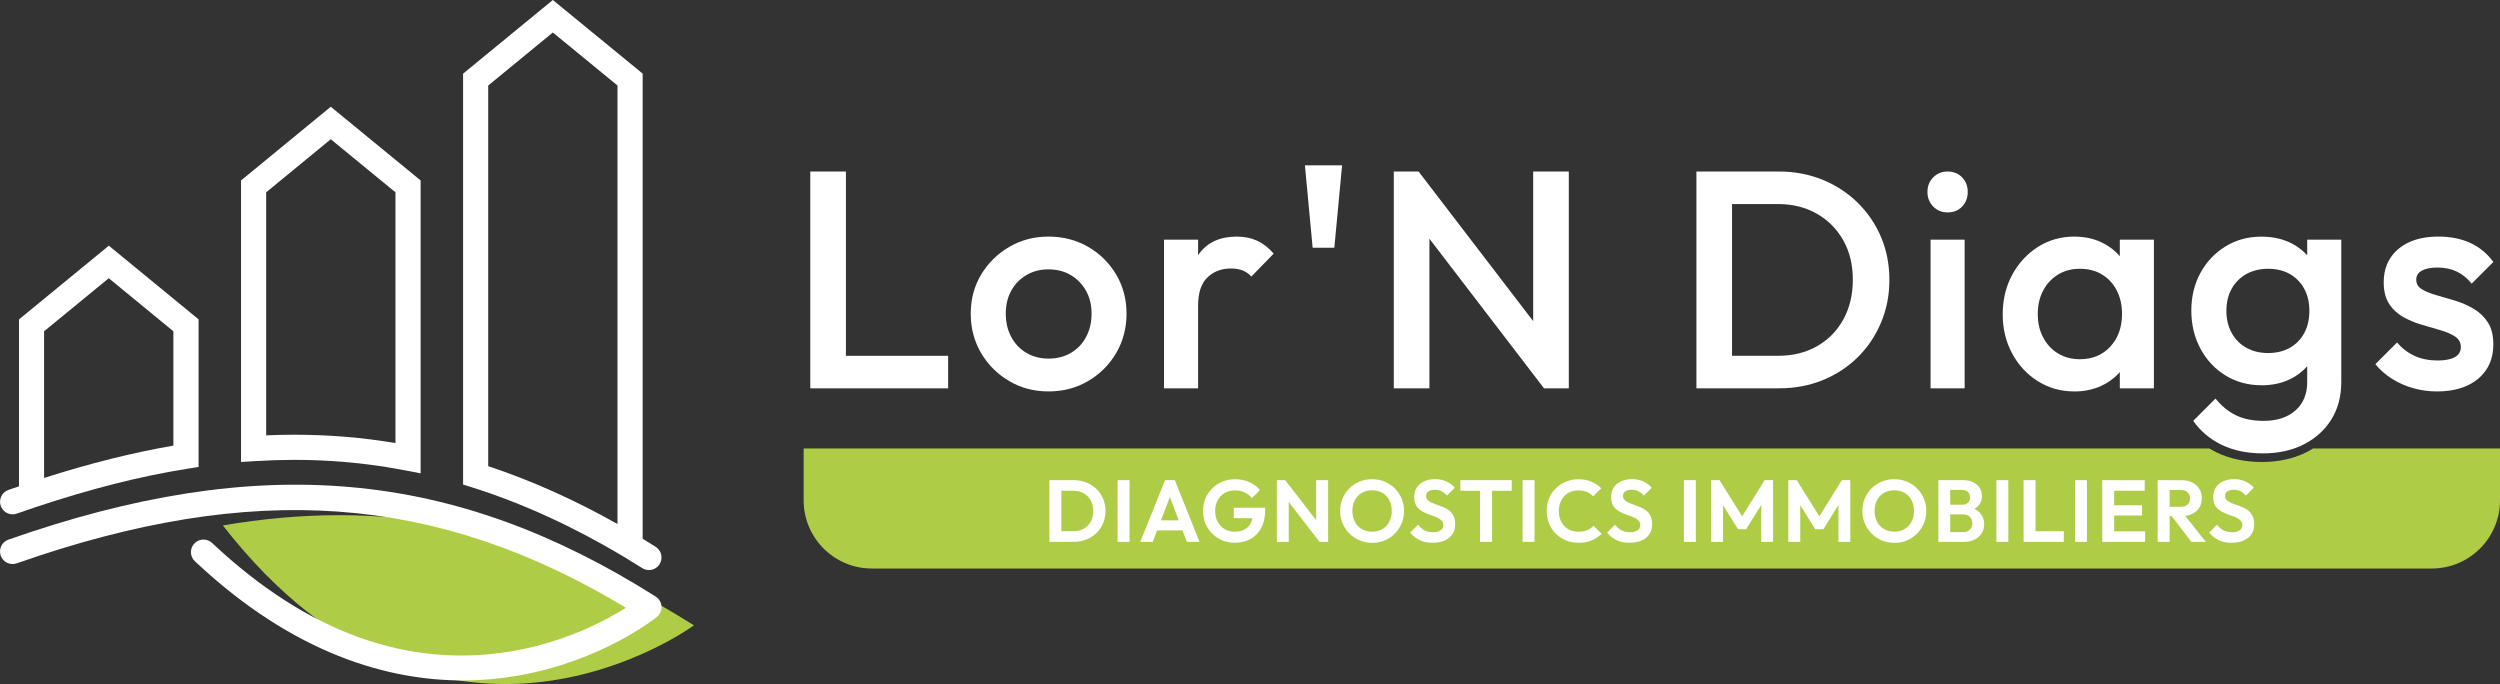
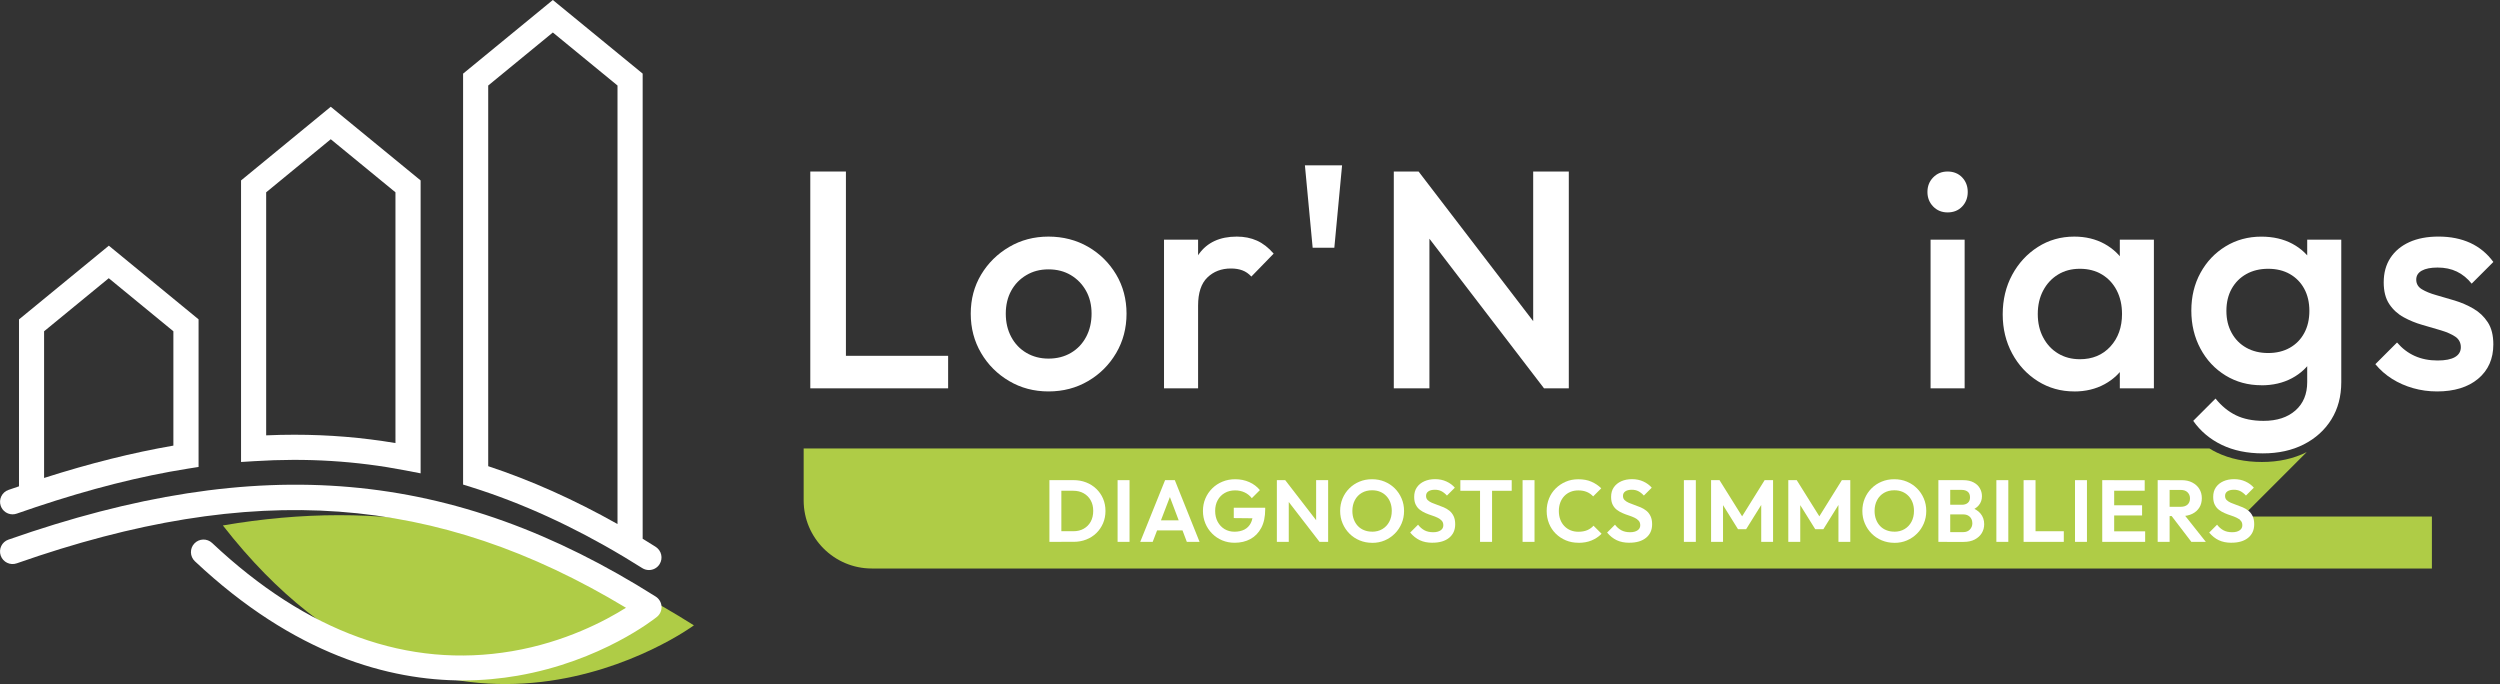
<svg xmlns="http://www.w3.org/2000/svg" id="a" viewBox="0 0 726.43 198.77">
  <rect x="0" y="0" width="726.43" height="198.77" fill="#333333" stroke="none" />
  <defs>
    <style>.b{fill:#fff;}.c{fill:#afcc46;}</style>
  </defs>
-   <path class="c" d="M670.27,131.36c-3.76,1.91-8.14,2.88-13.01,2.88s-9.31-.92-13.06-2.72c-.77-.37-1.5-.78-2.21-1.21H233.52v15.09c0,10.92,8.88,19.79,19.8,19.79h453.32c10.92,0,19.79-8.88,19.79-19.79v-15.09h-54.31c-.6.37-1.21.73-1.85,1.06Z" />
+   <path class="c" d="M670.27,131.36c-3.76,1.91-8.14,2.88-13.01,2.88s-9.31-.92-13.06-2.72c-.77-.37-1.5-.78-2.21-1.21H233.52v15.09c0,10.92,8.88,19.79,19.8,19.79h453.32v-15.09h-54.31c-.6.37-1.21.73-1.85,1.06Z" />
  <path class="b" d="M190.52,158.89c-1.44-.9-2.65-1.66-3.78-2.34V21.39L160.64,0l-26.08,21.4v119.4l2.56.8c14.55,4.58,29.39,11.35,44.09,20.15l.32.19c1.49.89,3.07,1.86,5.1,3.14.6.38,1.28.56,1.94.56,1.21,0,2.4-.6,3.09-1.71,1.07-1.71.56-3.96-1.15-5.03ZM179.43,152.27c-12.53-7.06-25.13-12.7-37.57-16.81V24.85l18.78-15.41,18.79,15.41v127.42Z" />
  <path class="b" d="M122.21,137.54l-4.34-.84c-14.34-2.77-28.72-3.66-43.95-2.7l-3.88.24V52.43l26.07-21.41,26.11,21.41v85.11ZM85.59,126.32c9.97,0,19.67.8,29.32,2.42V55.88l-18.8-15.42-18.77,15.42v70.62c2.77-.12,5.52-.18,8.25-.18Z" />
  <path class="c" d="M201.63,181.71s-72.59,53.51-136.87-29.03c45.15-7.72,88.9-1.28,136.87,29.03Z" />
  <path class="b" d="M134.54,197.72c-21.39,0-48.96-7.39-77.91-34.63-1.47-1.38-1.54-3.69-.16-5.16,1.38-1.47,3.69-1.54,5.16-.16,27.62,25.99,56.94,36.58,87.13,31.45,15.4-2.61,27.16-8.86,33.13-12.62-55.08-33.18-108.37-36.99-177.03-12.91-1.9.67-3.99-.34-4.65-2.24-.67-1.9.33-3.99,2.24-4.65,72.96-25.59,129.2-20.64,188.07,16.54,1,.63,1.63,1.7,1.7,2.87.07,1.18-.43,2.31-1.35,3.05-.65.52-16.13,12.87-40.53,17.09-4.76.82-10.06,1.36-15.8,1.36Z" />
  <path class="b" d="M31.61,71.4l-26.09,21.41v48.5c-1.02.35-2.05.69-3.07,1.05-1.9.67-2.9,2.75-2.23,4.65.53,1.5,1.94,2.44,3.44,2.44.4,0,.81-.07,1.21-.21,1.79-.63,3.58-1.25,5.38-1.84l.08-.03c15.96-5.33,30.44-9,44.29-11.2l3.08-.49v-42.89l-26.08-21.41ZM50.38,129.48c-11.89,2.06-24.25,5.15-37.57,9.4v-42.62l18.79-15.42,18.78,15.42v33.22Z" />
  <path class="b" d="M304.93,157.45v-17.93h3.47v17.93h-3.47ZM307.3,157.45v-3.09h4.57c1.16,0,2.17-.24,3.03-.73s1.54-1.17,2.03-2.05c.48-.88.73-1.93.73-3.14s-.25-2.2-.74-3.07c-.49-.88-1.17-1.55-2.04-2.04s-1.87-.73-3.01-.73h-4.64v-3.09h4.69c1.33,0,2.55.22,3.68.66,1.13.44,2.12,1.07,2.96,1.88s1.5,1.76,1.96,2.84c.47,1.09.7,2.28.7,3.57s-.23,2.48-.7,3.58c-.47,1.1-1.12,2.05-1.95,2.86-.83.81-1.81,1.43-2.95,1.88s-2.35.66-3.66.66h-4.67Z" />
  <path class="b" d="M324.74,157.45v-17.93h3.47v17.93h-3.47Z" />
  <path class="b" d="M331.32,157.45l7.22-17.93h2.83l7.19,17.93h-3.7l-5.56-14.71h1.28l-5.64,14.71h-3.62ZM335.14,154.11v-2.91h9.64v2.91h-9.64Z" />
  <path class="b" d="M358.71,157.71c-1.27,0-2.47-.23-3.58-.7-1.11-.47-2.09-1.13-2.93-1.98s-1.5-1.83-1.96-2.95-.7-2.32-.7-3.61.24-2.52.71-3.63,1.14-2.09,1.99-2.93c.85-.84,1.84-1.5,2.98-1.96,1.14-.47,2.37-.7,3.7-.7,1.48,0,2.84.28,4.08.83s2.27,1.33,3.09,2.33l-2.35,2.35c-.56-.73-1.26-1.29-2.09-1.68s-1.75-.59-2.75-.59c-1.14,0-2.15.25-3.02.75-.88.5-1.56,1.2-2.05,2.09s-.74,1.93-.74,3.12.24,2.24.73,3.15,1.15,1.62,1.99,2.13c.84.51,1.81.77,2.89.77s2.08-.21,2.88-.62,1.41-1.03,1.84-1.84.64-1.8.64-2.97l2.27,1.55-7.83-.08v-3.01h9.13v.49c0,2.14-.38,3.93-1.15,5.37-.77,1.44-1.82,2.52-3.15,3.24-1.33.72-2.87,1.08-4.6,1.08Z" />
  <path class="b" d="M371.02,157.45v-17.93h2.42l1.04,3.47v14.46h-3.47ZM383.42,157.45l-10.63-13.77.66-4.16,10.63,13.77-.66,4.16ZM383.42,157.45l-.99-3.37v-14.56h3.49v17.93h-2.5Z" />
  <path class="b" d="M398.72,157.73c-1.31,0-2.53-.24-3.66-.71-1.13-.47-2.12-1.13-2.96-1.98-.84-.84-1.5-1.83-1.98-2.96s-.71-2.34-.71-3.63.23-2.49.7-3.61,1.12-2.09,1.96-2.93c.84-.84,1.82-1.5,2.95-1.96,1.12-.47,2.34-.7,3.65-.7s2.55.23,3.67.7c1.12.47,2.1,1.12,2.95,1.96.84.84,1.5,1.82,1.98,2.95.48,1.12.71,2.33.71,3.62s-.24,2.5-.71,3.62c-.48,1.12-1.13,2.11-1.98,2.95-.84.84-1.82,1.5-2.93,1.98-1.11.48-2.33.71-3.63.71ZM398.67,154.5c1.16,0,2.16-.26,3.01-.77.85-.51,1.52-1.21,2-2.12.48-.9.73-1.95.73-3.16,0-.88-.14-1.69-.41-2.42-.27-.73-.66-1.36-1.17-1.9-.51-.54-1.11-.95-1.81-1.24s-1.48-.43-2.35-.43c-1.12,0-2.11.25-2.97.75-.86.5-1.53,1.2-2.01,2.11-.48.9-.73,1.95-.73,3.13,0,.9.14,1.73.42,2.47.28.75.67,1.38,1.17,1.91.5.53,1.1.94,1.81,1.22.71.29,1.47.43,2.31.43Z" />
  <path class="b" d="M416.26,157.71c-1.45,0-2.68-.25-3.71-.74-1.03-.49-1.96-1.23-2.79-2.22l2.29-2.29c.53.7,1.14,1.24,1.84,1.62s1.55.57,2.55.57c.9,0,1.62-.18,2.15-.54.54-.36.8-.85.8-1.48,0-.54-.15-.99-.46-1.33-.31-.34-.71-.63-1.21-.87-.5-.24-1.05-.46-1.66-.65s-1.21-.42-1.81-.68c-.6-.26-1.16-.57-1.66-.96-.5-.38-.91-.88-1.21-1.48-.31-.6-.46-1.36-.46-2.28,0-1.09.26-2.02.79-2.78.53-.76,1.25-1.35,2.17-1.76.92-.41,1.96-.61,3.11-.61,1.22,0,2.33.23,3.32.69.99.46,1.79,1.05,2.42,1.79l-2.29,2.29c-.53-.58-1.07-1-1.62-1.28s-1.18-.41-1.87-.41c-.8,0-1.43.15-1.89.46s-.69.75-.69,1.33c0,.49.15.89.46,1.2.31.3.71.57,1.21.79.5.22,1.05.43,1.66.64.6.2,1.21.43,1.81.69.6.26,1.16.59,1.66.99.5.41.91.93,1.21,1.57.31.64.46,1.42.46,2.36,0,1.67-.59,2.97-1.76,3.93-1.17.95-2.78,1.43-4.82,1.43Z" />
  <path class="b" d="M424.34,142.61v-3.09h14.92v3.09h-14.92ZM430.06,157.45v-17.54h3.49v17.54h-3.49Z" />
  <path class="b" d="M442.42,157.45v-17.93h3.47v17.93h-3.47Z" />
  <path class="b" d="M458.64,157.71c-1.31,0-2.53-.23-3.65-.7-1.12-.47-2.1-1.12-2.95-1.96-.84-.84-1.49-1.82-1.94-2.95-.45-1.12-.68-2.33-.68-3.62s.23-2.5.68-3.62c.45-1.12,1.1-2.1,1.94-2.93.84-.83,1.82-1.49,2.93-1.96,1.11-.48,2.33-.71,3.66-.71,1.43,0,2.69.23,3.77.7,1.09.47,2.05,1.11,2.88,1.93l-2.35,2.35c-.49-.54-1.1-.97-1.81-1.28-.71-.3-1.55-.46-2.5-.46-.83,0-1.59.14-2.28.42-.69.28-1.29.69-1.8,1.22-.51.54-.9,1.17-1.17,1.91-.27.74-.41,1.55-.41,2.44s.14,1.72.41,2.45c.27.73.66,1.36,1.17,1.9.51.54,1.11.95,1.8,1.24s1.45.43,2.28.43c1,0,1.87-.15,2.59-.46.72-.31,1.33-.74,1.82-1.3l2.35,2.35c-.83.83-1.8,1.48-2.91,1.94-1.1.46-2.39.69-3.85.69Z" />
  <path class="b" d="M473.48,157.71c-1.45,0-2.68-.25-3.71-.74-1.03-.49-1.96-1.23-2.79-2.22l2.29-2.29c.53.7,1.14,1.24,1.84,1.62s1.55.57,2.55.57c.9,0,1.62-.18,2.15-.54.54-.36.8-.85.8-1.48,0-.54-.15-.99-.46-1.33-.31-.34-.71-.63-1.21-.87-.5-.24-1.05-.46-1.66-.65s-1.21-.42-1.81-.68c-.6-.26-1.16-.57-1.66-.96-.5-.38-.91-.88-1.21-1.48-.31-.6-.46-1.36-.46-2.28,0-1.09.26-2.02.79-2.78.53-.76,1.25-1.35,2.17-1.76.92-.41,1.96-.61,3.11-.61,1.22,0,2.33.23,3.32.69.99.46,1.79,1.05,2.42,1.79l-2.29,2.29c-.53-.58-1.07-1-1.62-1.28s-1.18-.41-1.87-.41c-.8,0-1.43.15-1.89.46s-.69.75-.69,1.33c0,.49.15.89.46,1.2.31.3.71.57,1.21.79.5.22,1.05.43,1.66.64.6.2,1.21.43,1.81.69.6.26,1.16.59,1.66.99.5.41.91.93,1.21,1.57.31.64.46,1.42.46,2.36,0,1.67-.59,2.97-1.76,3.93-1.17.95-2.78,1.43-4.82,1.43Z" />
  <path class="b" d="M489.29,157.45v-17.93h3.47v17.93h-3.47Z" />
  <path class="b" d="M497.19,157.45v-17.93h2.45l7.27,11.63h-1.4l7.24-11.63h2.45v17.93h-3.44v-11.98l.66.2-5.05,8.11h-2.35l-5.05-8.11.69-.2v11.98h-3.47Z" />
  <path class="b" d="M519.63,157.45v-17.93h2.45l7.27,11.63h-1.4l7.24-11.63h2.45v17.93h-3.44v-11.98l.66.2-5.05,8.11h-2.35l-5.05-8.11.69-.2v11.98h-3.47Z" />
  <path class="b" d="M550.46,157.73c-1.31,0-2.53-.24-3.66-.71-1.13-.47-2.12-1.13-2.96-1.98-.84-.84-1.5-1.83-1.98-2.96s-.71-2.34-.71-3.63.23-2.49.7-3.61,1.12-2.09,1.96-2.93c.84-.84,1.82-1.5,2.95-1.96,1.12-.47,2.34-.7,3.65-.7s2.55.23,3.67.7c1.12.47,2.1,1.12,2.95,1.96.84.84,1.5,1.82,1.98,2.95.48,1.12.71,2.33.71,3.62s-.24,2.5-.71,3.62c-.48,1.12-1.13,2.11-1.98,2.95-.84.84-1.82,1.5-2.93,1.98-1.11.48-2.33.71-3.63.71ZM550.41,154.5c1.16,0,2.16-.26,3.01-.77.85-.51,1.52-1.21,2-2.12.48-.9.73-1.95.73-3.16,0-.88-.14-1.69-.41-2.42-.27-.73-.66-1.36-1.17-1.9-.51-.54-1.11-.95-1.81-1.24s-1.48-.43-2.35-.43c-1.12,0-2.11.25-2.97.75-.86.5-1.53,1.2-2.01,2.11-.48.9-.73,1.95-.73,3.13,0,.9.14,1.73.42,2.47.28.75.67,1.38,1.17,1.91.5.53,1.1.94,1.81,1.22.71.29,1.47.43,2.31.43Z" />
  <path class="b" d="M563.24,157.45v-17.93h3.44v17.93h-3.44ZM565.79,157.45v-2.83h4.67c.83,0,1.48-.26,1.95-.77s.7-1.11.7-1.81c0-.47-.1-.91-.31-1.3-.2-.39-.51-.7-.91-.93-.4-.23-.88-.34-1.44-.34h-4.67v-2.8h4.28c.71,0,1.29-.18,1.72-.54.43-.36.65-.89.65-1.61s-.22-1.28-.65-1.63-1.01-.54-1.72-.54h-4.28v-2.83h4.69c1.19,0,2.19.22,3,.65s1.42,1,1.82,1.71c.41.71.61,1.47.61,2.31,0,1.02-.31,1.9-.93,2.64-.62.74-1.53,1.29-2.72,1.65l.15-1.12c1.33.38,2.35.99,3.07,1.85.72.86,1.08,1.89,1.08,3.1,0,.95-.23,1.81-.7,2.59-.47.77-1.15,1.39-2.04,1.86-.89.47-1.98.7-3.25.7h-4.79Z" />
  <path class="b" d="M580.09,157.45v-17.93h3.47v17.93h-3.47Z" />
  <path class="b" d="M588,157.45v-17.93h3.47v17.93h-3.47ZM590.55,157.45v-3.09h9.13v3.09h-9.13Z" />
  <path class="b" d="M602.94,157.45v-17.93h3.47v17.93h-3.47Z" />
  <path class="b" d="M610.85,157.45v-17.93h3.47v17.93h-3.47ZM613.4,142.59v-3.06h9.79v3.06h-9.79ZM613.4,149.78v-2.96h9.03v2.96h-9.03ZM613.4,157.45v-3.06h9.92v3.06h-9.92Z" />
  <path class="b" d="M626.96,157.45v-17.93h3.47v17.93h-3.47ZM629.51,149.96v-2.7h4.16c.85,0,1.51-.22,1.98-.65s.7-1.03.7-1.8c0-.7-.23-1.28-.7-1.75-.47-.47-1.13-.7-1.98-.7h-4.16v-2.83h4.46c1.16,0,2.17.22,3.05.68s1.56,1.07,2.04,1.85c.48.78.73,1.68.73,2.7s-.24,1.97-.73,2.74-1.17,1.38-2.05,1.81-1.91.65-3.08.65h-4.41ZM636.75,157.45l-5.92-7.75,3.19-.99,6.94,8.75h-4.21Z" />
  <path class="b" d="M648.43,157.71c-1.45,0-2.68-.25-3.71-.74-1.03-.49-1.96-1.23-2.79-2.22l2.29-2.29c.53.7,1.14,1.24,1.84,1.62s1.55.57,2.55.57c.9,0,1.62-.18,2.15-.54.54-.36.8-.85.8-1.48,0-.54-.15-.99-.46-1.33-.31-.34-.71-.63-1.21-.87-.5-.24-1.05-.46-1.66-.65s-1.21-.42-1.81-.68c-.6-.26-1.16-.57-1.66-.96-.5-.38-.91-.88-1.21-1.48-.31-.6-.46-1.36-.46-2.28,0-1.09.26-2.02.79-2.78.53-.76,1.25-1.35,2.17-1.76.92-.41,1.96-.61,3.11-.61,1.22,0,2.33.23,3.32.69.99.46,1.79,1.05,2.42,1.79l-2.29,2.29c-.53-.58-1.07-1-1.62-1.28s-1.18-.41-1.87-.41c-.8,0-1.43.15-1.89.46s-.69.75-.69,1.33c0,.49.15.89.46,1.2.31.3.71.57,1.21.79.5.22,1.05.43,1.66.64.6.2,1.21.43,1.81.69.6.26,1.16.59,1.66.99.5.41.91.93,1.21,1.57.31.64.46,1.42.46,2.36,0,1.67-.59,2.97-1.76,3.93-1.17.95-2.78,1.43-4.82,1.43Z" />
  <path class="b" d="M235.45,112.84v-63h10.35v63h-10.35ZM242.56,112.84v-9.45h32.94v9.45h-32.94Z" />
  <path class="b" d="M304.66,113.74c-4.2,0-8.01-1-11.43-3.02-3.42-2.01-6.14-4.72-8.15-8.14-2.01-3.42-3.01-7.23-3.01-11.43s1-7.98,3.01-11.34c2.01-3.36,4.73-6.04,8.15-8.05,3.42-2.01,7.23-3.01,11.43-3.01s8.1.99,11.52,2.97c3.42,1.98,6.13,4.67,8.15,8.05,2.01,3.39,3.01,7.19,3.01,11.38s-1,8.01-3.01,11.43c-2.01,3.42-4.72,6.13-8.15,8.14-3.42,2.01-7.26,3.02-11.52,3.02ZM304.66,104.2c2.46,0,4.63-.55,6.53-1.67,1.89-1.11,3.36-2.66,4.41-4.64,1.05-1.98,1.58-4.23,1.58-6.75s-.54-4.74-1.62-6.66c-1.08-1.92-2.55-3.43-4.41-4.54-1.86-1.11-4.02-1.67-6.48-1.67s-4.54.55-6.43,1.67c-1.89,1.11-3.36,2.62-4.41,4.54-1.05,1.92-1.58,4.14-1.58,6.66s.52,4.77,1.58,6.75c1.05,1.98,2.52,3.53,4.41,4.64,1.89,1.11,4.03,1.67,6.43,1.67Z" />
  <path class="b" d="M338.23,112.84v-43.2h9.9v43.2h-9.9ZM348.13,88.81l-3.42-1.71c0-5.46,1.21-9.88,3.65-13.27,2.43-3.39,6.1-5.08,11.02-5.08,2.16,0,4.11.39,5.85,1.17,1.74.78,3.36,2.04,4.86,3.78l-6.48,6.66c-.78-.84-1.65-1.44-2.61-1.8-.96-.36-2.07-.54-3.33-.54-2.76,0-5.04.87-6.84,2.61s-2.7,4.47-2.7,8.19Z" />
  <path class="b" d="M381.42,71.98l-2.25-23.94h10.8l-2.25,23.94h-6.3Z" />
  <path class="b" d="M405,112.84v-63h7.2l3.15,11.88v51.12h-10.35ZM448.65,112.84l-37.71-49.23,1.26-13.77,37.71,49.23-1.26,13.77ZM448.65,112.84l-3.15-11.07v-51.93h10.35v63h-7.2Z" />
-   <path class="b" d="M492.93,112.84v-63h10.35v63h-10.35ZM500.04,112.84v-9.45h16.56c4.32,0,8.11-.93,11.38-2.79,3.27-1.86,5.82-4.46,7.65-7.79,1.83-3.33,2.75-7.18,2.75-11.56s-.93-8.13-2.79-11.43c-1.86-3.3-4.43-5.88-7.7-7.74-3.27-1.86-7.04-2.79-11.29-2.79h-16.56v-9.45h16.83c4.56,0,8.79.8,12.69,2.38,3.9,1.59,7.3,3.81,10.21,6.66,2.91,2.85,5.18,6.18,6.8,9.99,1.62,3.81,2.43,7.96,2.43,12.46s-.81,8.58-2.43,12.42c-1.62,3.84-3.87,7.19-6.75,10.04-2.88,2.85-6.27,5.07-10.17,6.66-3.9,1.59-8.1,2.38-12.6,2.38h-17.01Z" />
  <path class="b" d="M565.92,61.72c-1.68,0-3.08-.57-4.19-1.71-1.11-1.14-1.67-2.55-1.67-4.23s.55-3.09,1.67-4.23c1.11-1.14,2.5-1.71,4.19-1.71s3.15.57,4.23,1.71c1.08,1.14,1.62,2.55,1.62,4.23s-.54,3.09-1.62,4.23c-1.08,1.14-2.49,1.71-4.23,1.71ZM560.97,112.84v-43.2h9.9v43.2h-9.9Z" />
  <path class="b" d="M602.73,113.74c-3.9,0-7.42-.99-10.58-2.97-3.15-1.98-5.64-4.66-7.47-8.05-1.83-3.39-2.75-7.18-2.75-11.38s.91-8.08,2.75-11.48c1.83-3.39,4.32-6.09,7.47-8.1,3.15-2.01,6.67-3.01,10.58-3.01,3.3,0,6.22.71,8.78,2.11,2.55,1.41,4.57,3.35,6.07,5.81,1.5,2.46,2.25,5.25,2.25,8.37v12.42c0,3.12-.74,5.91-2.21,8.37-1.47,2.46-3.5,4.4-6.07,5.8-2.58,1.41-5.52,2.12-8.82,2.12ZM604.35,104.38c3.66,0,6.62-1.23,8.87-3.69,2.25-2.46,3.38-5.61,3.38-9.45,0-2.58-.51-4.86-1.53-6.84-1.02-1.98-2.45-3.52-4.28-4.63-1.83-1.11-3.98-1.67-6.43-1.67s-4.52.56-6.34,1.67c-1.83,1.11-3.27,2.66-4.32,4.63-1.05,1.98-1.58,4.26-1.58,6.84s.52,4.86,1.58,6.84c1.05,1.98,2.49,3.53,4.32,4.63,1.83,1.11,3.94,1.67,6.34,1.67ZM615.96,112.84v-11.61l1.71-10.53-1.71-10.44v-10.62h9.9v43.2h-9.9Z" />
  <path class="b" d="M657.09,111.94c-3.84,0-7.31-.94-10.4-2.83-3.09-1.89-5.52-4.48-7.29-7.78-1.77-3.3-2.66-6.99-2.66-11.07s.88-7.74,2.66-10.98c1.77-3.24,4.2-5.8,7.29-7.69,3.09-1.89,6.55-2.83,10.4-2.83,3.42,0,6.42.69,9,2.07,2.58,1.38,4.59,3.29,6.03,5.71,1.44,2.43,2.16,5.27,2.16,8.51v10.62c0,3.18-.74,6-2.21,8.46-1.47,2.46-3.5,4.38-6.08,5.76-2.58,1.38-5.55,2.07-8.91,2.07ZM657.54,131.74c-4.56,0-8.55-.83-11.97-2.48-3.42-1.65-6.18-3.98-8.28-6.97l6.48-6.48c1.74,2.16,3.72,3.78,5.94,4.86,2.22,1.08,4.89,1.62,8.01,1.62,3.9,0,6.99-1.01,9.27-3.02,2.28-2.01,3.42-4.76,3.42-8.23v-10.62l1.71-9.54-1.71-9.63v-11.61h9.9v41.4c0,4.14-.96,7.75-2.88,10.84-1.92,3.09-4.59,5.5-8.01,7.25-3.42,1.74-7.38,2.61-11.88,2.61ZM659.07,102.58c2.4,0,4.5-.51,6.3-1.53,1.8-1.02,3.19-2.44,4.18-4.28.99-1.83,1.49-3.97,1.49-6.43s-.5-4.6-1.49-6.43-2.38-3.25-4.18-4.28c-1.8-1.02-3.9-1.53-6.3-1.53s-4.51.51-6.34,1.53c-1.83,1.02-3.25,2.45-4.27,4.28-1.02,1.83-1.53,3.97-1.53,6.43s.51,4.53,1.53,6.39c1.02,1.86,2.44,3.3,4.27,4.32,1.83,1.02,3.94,1.53,6.34,1.53Z" />
  <path class="b" d="M708.12,113.74c-2.4,0-4.71-.32-6.93-.95-2.22-.63-4.26-1.53-6.12-2.7-1.86-1.17-3.48-2.59-4.86-4.27l6.3-6.3c1.5,1.74,3.22,3.05,5.17,3.92,1.95.87,4.15,1.31,6.62,1.31,2.22,0,3.9-.33,5.04-.99,1.14-.66,1.71-1.62,1.71-2.88s-.54-2.34-1.62-3.06c-1.08-.72-2.47-1.33-4.18-1.84-1.71-.51-3.51-1.04-5.4-1.58-1.89-.54-3.69-1.27-5.4-2.21-1.71-.93-3.11-2.21-4.19-3.83-1.08-1.62-1.62-3.72-1.62-6.3,0-2.76.64-5.13,1.94-7.11,1.29-1.98,3.12-3.51,5.49-4.59,2.37-1.08,5.2-1.62,8.5-1.62,3.48,0,6.55.62,9.22,1.84,2.67,1.23,4.91,3.08,6.71,5.54l-6.3,6.3c-1.26-1.56-2.7-2.73-4.32-3.51-1.62-.78-3.48-1.17-5.58-1.17-1.98,0-3.51.3-4.59.9-1.08.6-1.62,1.47-1.62,2.61,0,1.2.54,2.13,1.62,2.79,1.08.66,2.47,1.23,4.18,1.71,1.71.48,3.51,1,5.4,1.58s3.69,1.35,5.4,2.34,3.1,2.31,4.18,3.96c1.08,1.65,1.62,3.79,1.62,6.43,0,4.2-1.47,7.53-4.41,9.99-2.94,2.46-6.93,3.69-11.97,3.69Z" />
</svg>